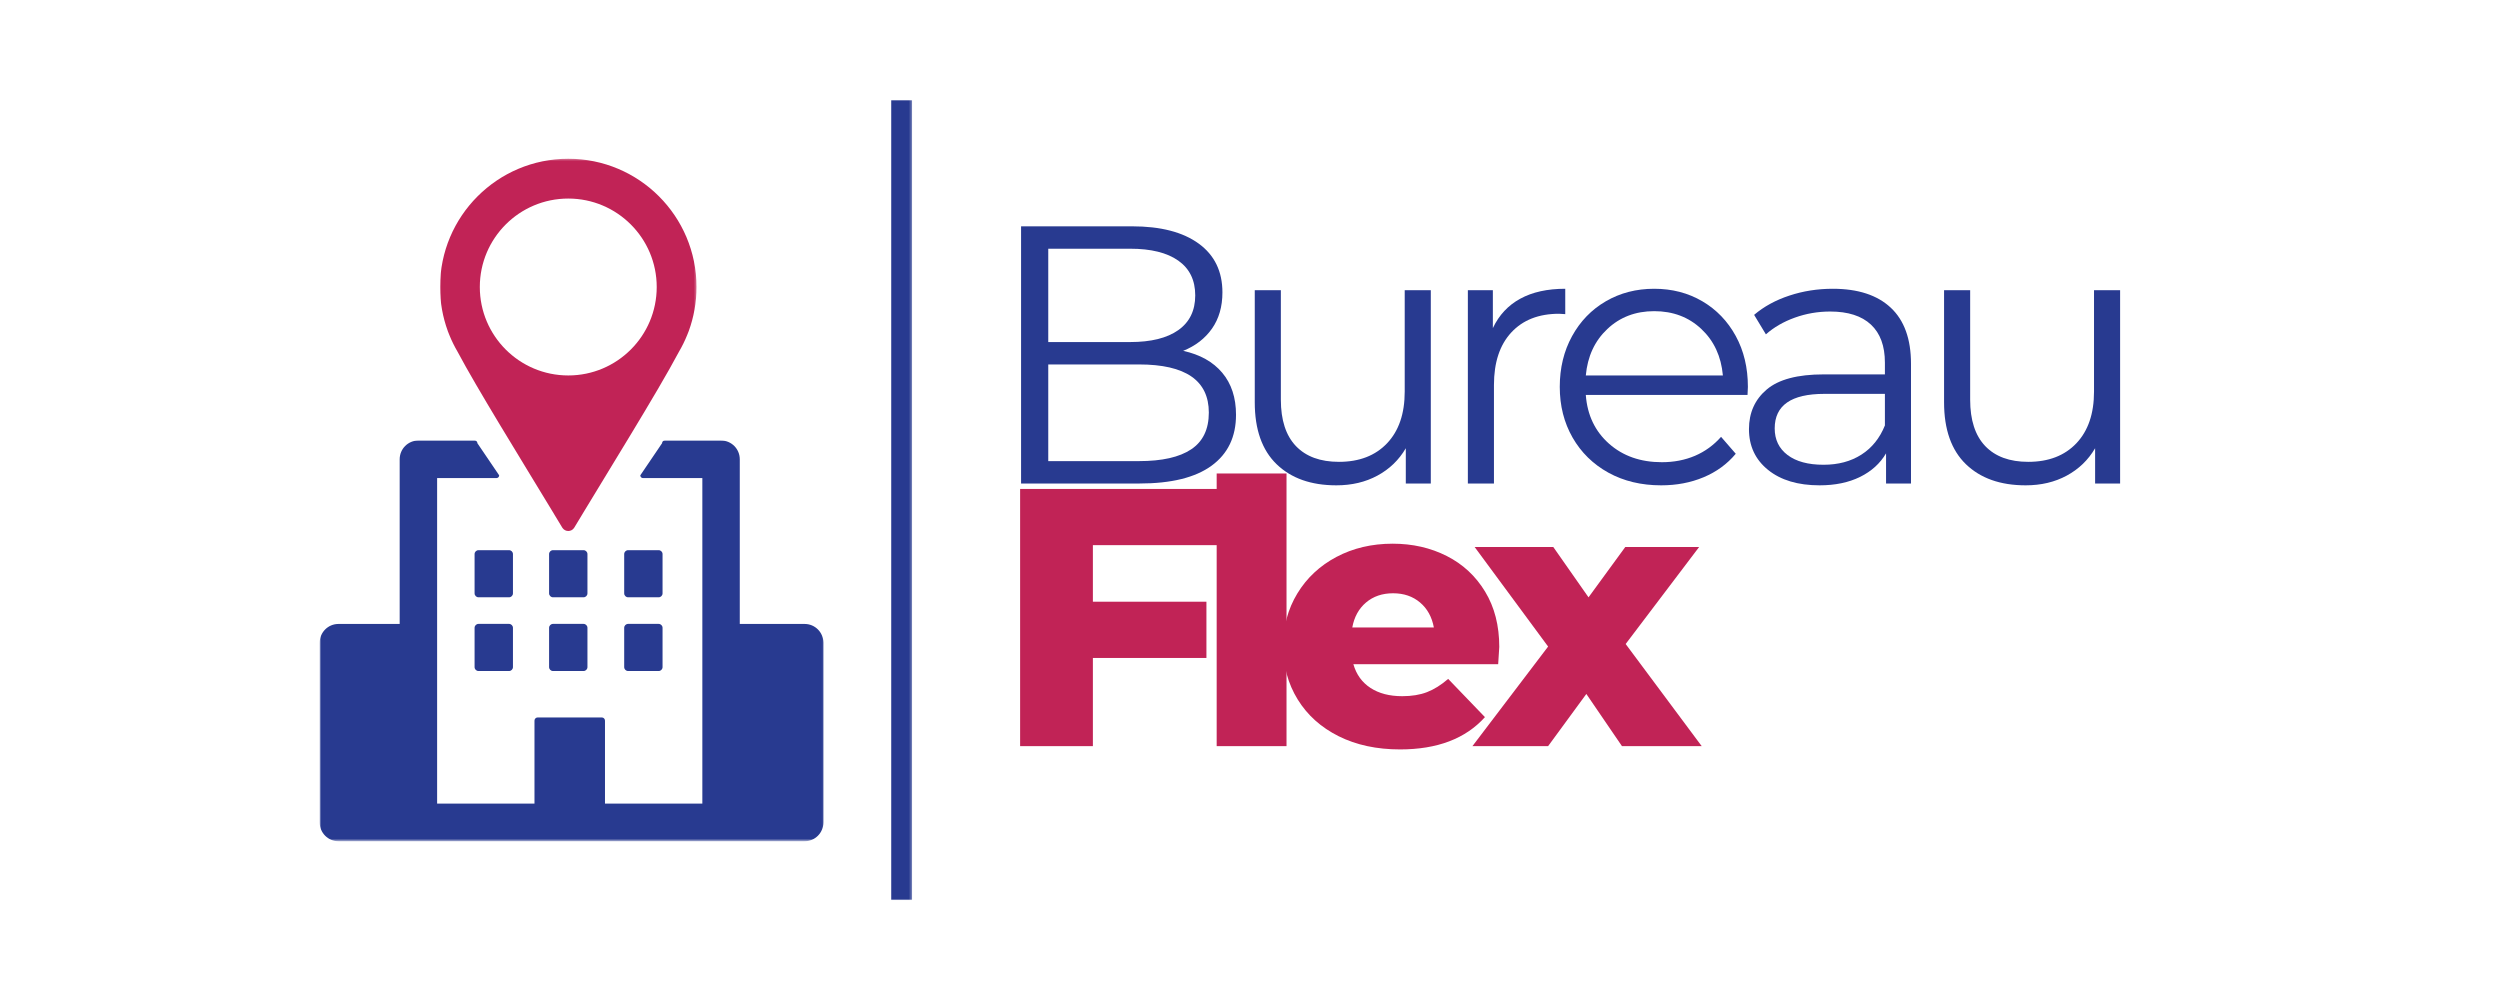
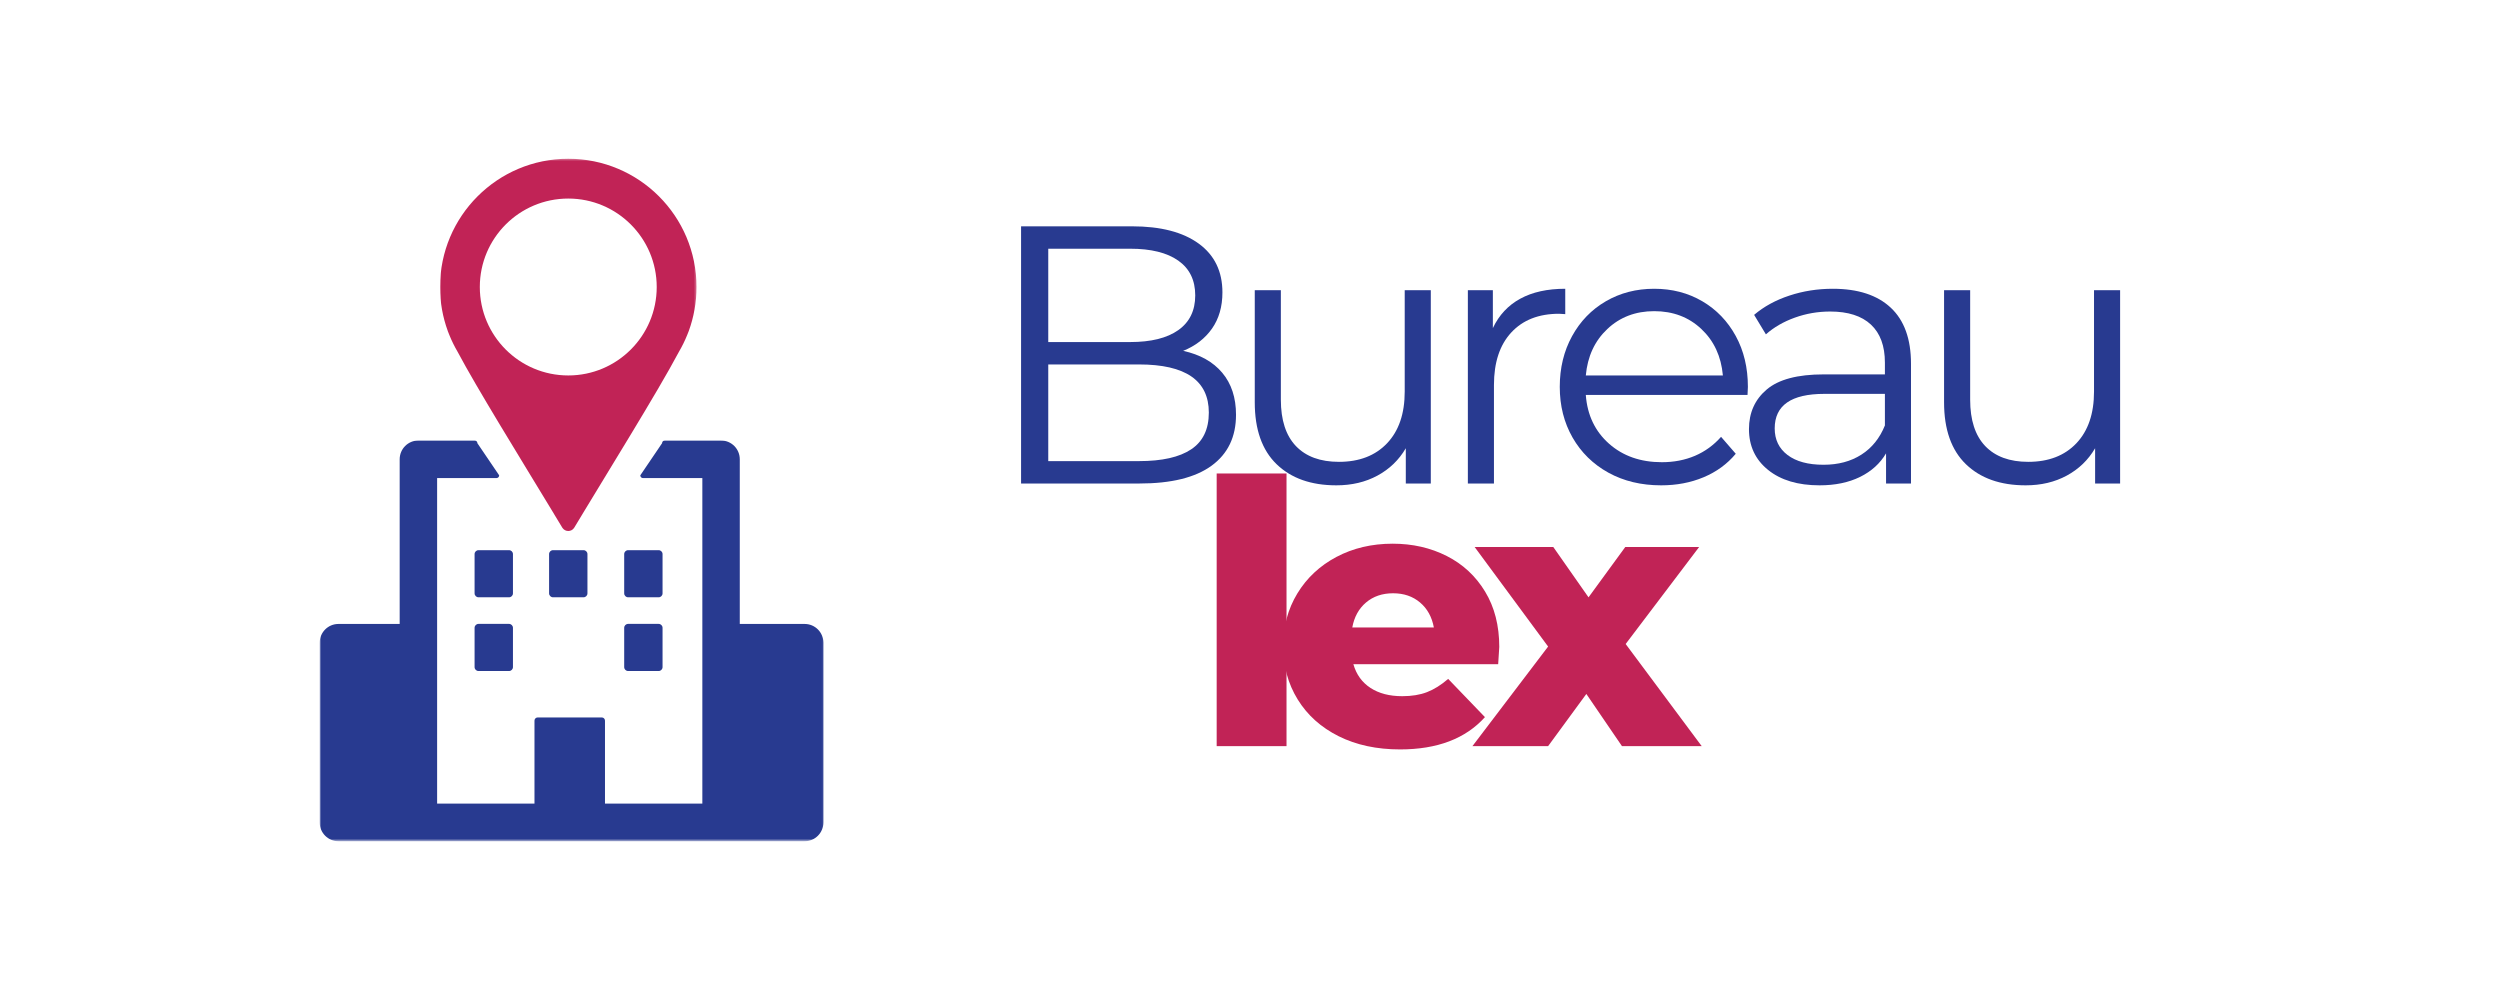
<svg xmlns="http://www.w3.org/2000/svg" width="1000" height="400" viewBox="0 0 1000 400" fill="none">
  <mask id="mask0_130_37" style="mask-type:luminance" maskUnits="userSpaceOnUse" x="356" y="40" width="9" height="320">
-     <path d="M356 40H364.75V360H356V40Z" fill="white" />
-   </mask>
+     </mask>
  <g mask="url(#mask0_130_37)">
    <path d="M356.49 40H364.823V360.021H356.49V40Z" fill="#283A90" />
  </g>
  <mask id="mask1_130_37" style="mask-type:luminance" maskUnits="userSpaceOnUse" x="176" y="63" width="103" height="151">
    <path d="M176 63.385H278.667V213.333H176V63.385Z" fill="white" />
  </mask>
  <g mask="url(#mask1_130_37)">
    <path d="M227.312 150.182C207.771 150.182 191.927 134.339 191.927 114.802C191.927 95.266 207.771 79.422 227.312 79.422C246.844 79.422 262.687 95.266 262.687 114.802C262.687 134.339 246.844 150.182 227.312 150.182ZM227.312 63.5C198.979 63.5 176.01 86.469 176.01 114.802C176.01 120.969 177.104 126.891 179.104 132.375H179.094C179.26 132.828 179.463 133.349 179.708 133.922C180.656 136.292 181.781 138.573 183.057 140.745C190.75 155.229 207.203 181.797 221.573 205.516C221.599 205.568 221.625 205.62 221.656 205.672L224.911 211.052C224.943 211.109 224.979 211.161 225.026 211.214C226.135 212.813 228.542 212.797 229.63 211.167C229.656 211.13 229.682 211.094 229.703 211.052L232.958 205.672C232.974 205.651 232.984 205.62 232.995 205.599C239.224 195.333 245.833 184.526 251.953 174.396C259.995 161.104 267.187 148.974 271.557 140.745C272.833 138.573 273.958 136.292 274.906 133.922C275.151 133.349 275.359 132.828 275.521 132.375C277.51 126.891 278.604 120.969 278.604 114.802C278.604 86.469 255.64 63.5 227.312 63.5Z" fill="#C12356" />
  </g>
  <mask id="mask2_130_37" style="mask-type:luminance" maskUnits="userSpaceOnUse" x="127" y="176" width="203" height="161">
    <path d="M127.87 176H329.87V336.385H127.87V176Z" fill="white" />
  </mask>
  <g mask="url(#mask2_130_37)">
    <path d="M321.88 249.583H295.911V183.719C295.911 179.562 292.562 176.198 288.427 176.198H265.911C265.312 176.198 264.823 176.687 264.823 177.292L256.114 190.14C256.114 190.75 256.604 191.239 257.208 191.239H280.937V321.453H241.995V288.255C241.995 287.552 241.427 286.979 240.724 286.979H215.062C214.359 286.979 213.792 287.552 213.792 288.255V321.453H174.849V191.239H198.583C199.182 191.239 199.672 190.75 199.672 190.14L190.963 177.292C190.963 176.687 190.474 176.198 189.875 176.198H167.359C163.224 176.198 159.87 179.562 159.87 183.719V249.583H135.359C131.224 249.583 127.87 252.948 127.87 257.104V328.974C127.87 333.125 131.224 336.495 135.359 336.495H321.88C326.015 336.495 329.364 333.125 329.364 328.974V257.104C329.364 252.948 326.015 249.583 321.88 249.583Z" fill="#283A90" />
  </g>
-   <path d="M221.203 268.411H233.411C234.276 268.411 234.979 267.708 234.979 266.838V251.13C234.979 250.26 234.276 249.557 233.411 249.557H221.203C220.338 249.557 219.635 250.26 219.635 251.13V266.838C219.635 267.708 220.338 268.411 221.203 268.411Z" fill="#283A90" />
  <path d="M251.245 268.411H263.458C264.323 268.411 265.021 267.708 265.021 266.838V251.13C265.021 250.26 264.323 249.557 263.458 249.557H251.245C250.38 249.557 249.677 250.26 249.677 251.13V266.838C249.677 267.708 250.38 268.411 251.245 268.411Z" fill="#283A90" />
  <path d="M221.203 238.917H233.411C234.276 238.917 234.979 238.214 234.979 237.344V221.636C234.979 220.771 234.276 220.068 233.411 220.068H221.203C220.338 220.068 219.635 220.771 219.635 221.636V237.344C219.635 238.214 220.338 238.917 221.203 238.917Z" fill="#283A90" />
  <path d="M203.615 249.557H191.401C190.537 249.557 189.833 250.26 189.833 251.13V266.838C189.833 267.708 190.537 268.411 191.401 268.411H203.615C204.479 268.411 205.182 267.708 205.182 266.838V251.13C205.182 250.26 204.479 249.557 203.615 249.557Z" fill="#283A90" />
  <path d="M189.833 221.636V237.344C189.833 238.214 190.537 238.917 191.401 238.917H203.615C204.479 238.917 205.182 238.214 205.182 237.344V221.636C205.182 220.771 204.479 220.068 203.615 220.068H191.401C190.537 220.068 189.833 220.771 189.833 221.636Z" fill="#283A90" />
  <path d="M251.245 238.917H263.458C264.323 238.917 265.021 238.214 265.021 237.344V221.636C265.021 220.771 264.323 220.068 263.458 220.068H251.245C250.38 220.068 249.677 220.771 249.677 221.636V237.344C249.677 238.214 250.38 238.917 251.245 238.917Z" fill="#283A90" />
-   <path d="M437.153 218.059V240.684H482.57V263.184H437.153V298.455H408.049V195.58H488.736V218.059H437.153Z" fill="#C12356" />
  <path d="M486.669 189.393H514.606V298.455H486.669V189.393Z" fill="#C12356" />
  <path d="M599.706 258.768C599.706 258.966 599.56 261.268 599.268 265.684H541.351C542.528 269.799 544.81 272.955 548.185 275.164C551.56 277.372 555.794 278.476 560.893 278.476C564.711 278.476 568.018 277.934 570.81 276.851C573.612 275.768 576.435 274.007 579.268 271.559L593.976 286.851C586.226 295.466 574.903 299.768 560.018 299.768C550.711 299.768 542.528 298.013 535.476 294.497C528.419 290.971 522.956 286.07 519.081 279.789C515.206 273.513 513.268 266.408 513.268 258.476C513.268 250.643 515.153 243.617 518.935 237.393C522.711 231.174 527.924 226.299 534.581 222.768C541.247 219.242 548.747 217.476 557.081 217.476C565.008 217.476 572.211 219.117 578.685 222.393C585.153 225.674 590.273 230.424 594.039 236.643C597.815 242.867 599.706 250.242 599.706 258.768ZM557.226 237.309C552.919 237.309 549.315 238.539 546.414 240.997C543.523 243.445 541.69 246.768 540.914 250.976H573.539C572.758 246.768 570.919 243.445 568.018 240.997C565.127 238.539 561.528 237.309 557.226 237.309Z" fill="#C12356" />
  <path d="M648.784 298.455L634.534 277.58L619.243 298.455H588.972L619.243 258.622L589.847 218.789H621.305L635.409 238.934L650.118 218.789H679.659L650.263 257.601L680.68 298.455H648.784Z" fill="#C12356" />
  <path d="M473.261 140.341C480.011 141.815 485.219 144.731 488.886 149.091C492.563 153.455 494.407 159.065 494.407 165.924C494.407 174.747 491.146 181.528 484.636 186.278C478.12 191.028 468.495 193.403 455.761 193.403H408.428V90.528H452.824C464.282 90.528 473.167 92.836 479.49 97.445C485.808 102.044 488.969 108.549 488.969 116.966C488.969 122.664 487.574 127.497 484.782 131.466C481.99 135.424 478.146 138.382 473.261 140.341ZM419.303 99.487V136.82H452.094C460.412 136.82 466.824 135.231 471.324 132.049C475.834 128.856 478.094 124.226 478.094 118.153C478.094 112.07 475.834 107.44 471.324 104.257C466.824 101.08 460.412 99.487 452.094 99.487H419.303ZM455.615 184.445C464.824 184.445 471.771 182.877 476.469 179.737C481.178 176.601 483.532 171.695 483.532 165.028C483.532 152.195 474.225 145.778 455.615 145.778H419.303V184.445H455.615Z" fill="#283A90" />
  <path d="M572.321 116.091V193.403H562.321V179.299C559.571 183.997 555.79 187.643 550.988 190.237C546.196 192.836 540.707 194.132 534.53 194.132C524.446 194.132 516.488 191.32 510.655 185.695C504.821 180.06 501.905 171.799 501.905 160.924V116.091H512.342V159.882C512.342 168.023 514.347 174.205 518.363 178.424C522.389 182.632 528.124 184.737 535.571 184.737C543.696 184.737 550.113 182.268 554.821 177.32C559.53 172.362 561.884 165.476 561.884 156.653V116.091H572.321Z" fill="#283A90" />
  <path d="M597.144 131.236C599.602 126.044 603.253 122.127 608.102 119.486C612.946 116.835 618.946 115.507 626.102 115.507V125.653L623.602 125.507C615.477 125.507 609.108 128.007 604.498 133.007C599.884 137.997 597.582 144.997 597.582 154.007V193.403H587.144V116.091H597.144V131.236Z" fill="#283A90" />
  <path d="M699.01 157.986H634.322C634.916 166.018 638.01 172.507 643.593 177.466C649.177 182.414 656.229 184.882 664.76 184.882C669.562 184.882 673.973 184.028 677.989 182.32C682 180.601 685.479 178.07 688.427 174.736L694.302 181.507C690.869 185.622 686.578 188.752 681.427 190.903C676.286 193.059 670.635 194.132 664.468 194.132C656.52 194.132 649.489 192.445 643.364 189.07C637.239 185.684 632.458 181.002 629.031 175.028C625.614 169.059 623.906 162.299 623.906 154.757C623.906 147.205 625.541 140.44 628.822 134.466C632.098 128.497 636.604 123.841 642.343 120.507C648.078 117.174 654.52 115.507 661.677 115.507C668.828 115.507 675.244 117.174 680.927 120.507C686.604 123.841 691.062 128.476 694.302 134.403C697.536 140.32 699.156 147.106 699.156 154.757L699.01 157.986ZM661.677 124.466C654.218 124.466 647.968 126.851 642.927 131.611C637.885 136.361 635.015 142.559 634.322 150.195H689.156C688.473 142.559 685.604 136.361 680.552 131.611C675.51 126.851 669.218 124.466 661.677 124.466Z" fill="#283A90" />
  <path d="M733.108 115.507C743.191 115.507 750.925 118.039 756.316 123.091C761.701 128.132 764.399 135.601 764.399 145.486V193.403H754.42V181.341C752.056 185.372 748.597 188.507 744.045 190.757C739.488 193.007 734.076 194.132 727.816 194.132C719.191 194.132 712.326 192.08 707.233 187.966C702.134 183.856 699.587 178.419 699.587 171.653C699.587 165.085 701.962 159.794 706.712 155.778C711.462 151.768 719.03 149.757 729.42 149.757H753.962V145.049C753.962 138.382 752.097 133.315 748.379 129.841C744.655 126.356 739.217 124.611 732.066 124.611C727.16 124.611 722.451 125.424 717.941 127.049C713.441 128.664 709.576 130.893 706.358 133.736L701.649 125.945C705.566 122.611 710.264 120.044 715.754 118.236C721.238 116.419 727.024 115.507 733.108 115.507ZM729.42 185.903C735.295 185.903 740.337 184.559 744.545 181.861C748.764 179.169 751.905 175.273 753.962 170.174V157.549H729.712C716.488 157.549 709.879 162.153 709.879 171.361C709.879 175.861 711.592 179.414 715.024 182.007C718.451 184.606 723.254 185.903 729.42 185.903Z" fill="#283A90" />
  <path d="M848.044 116.091V193.403H838.044V179.299C835.294 183.997 831.512 187.643 826.71 190.237C821.919 192.836 816.429 194.132 810.252 194.132C800.169 194.132 792.21 191.32 786.377 185.695C780.544 180.06 777.627 171.799 777.627 160.924V116.091H788.064V159.882C788.064 168.023 790.07 174.205 794.085 178.424C798.111 182.632 803.846 184.737 811.294 184.737C819.419 184.737 825.835 182.268 830.544 177.32C835.252 172.362 837.606 165.476 837.606 156.653V116.091H848.044Z" fill="#283A90" />
</svg>